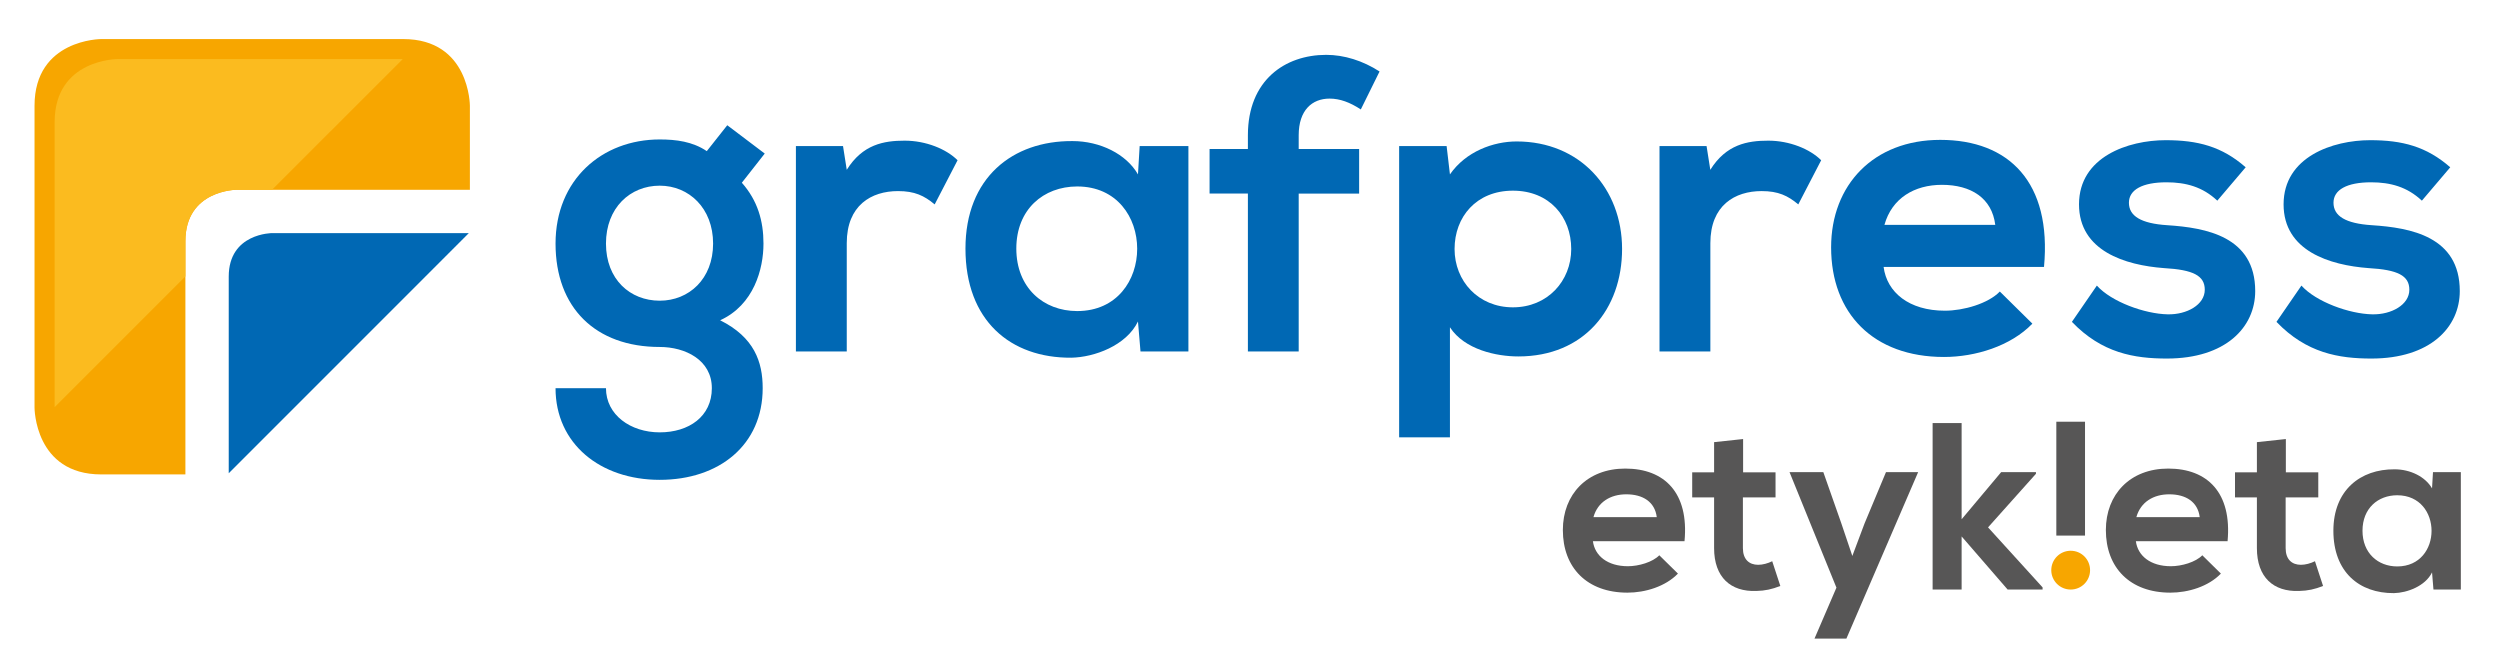
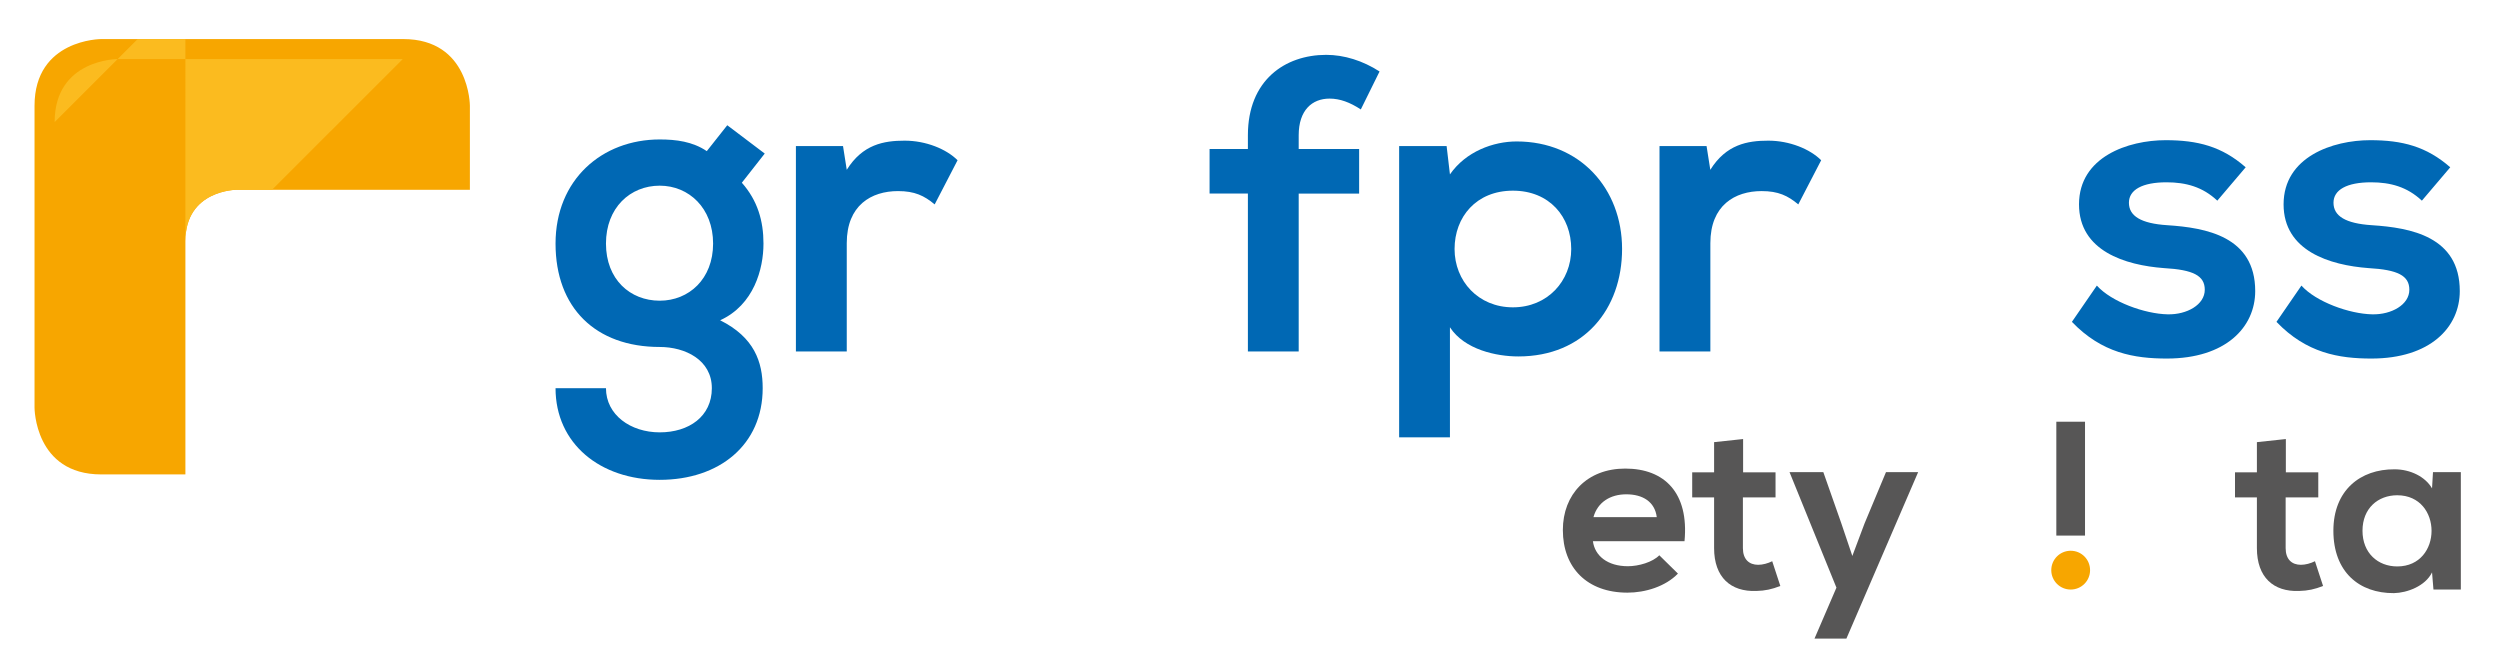
<svg xmlns="http://www.w3.org/2000/svg" xmlns:xlink="http://www.w3.org/1999/xlink" version="1.1" id="Warstwa_1" x="0px" y="0px" viewBox="0 0 474.9 126.58" style="enable-background:new 0 0 474.9 126.58;" xml:space="preserve">
  <style type="text/css">
	.st0{clip-path:url(#SVGID_00000043456767078641985700000017762242416198638210_);fill:#F7A600;}
	.st1{clip-path:url(#SVGID_00000043456767078641985700000017762242416198638210_);fill:#0068B4;}
	.st2{clip-path:url(#SVGID_00000043456767078641985700000017762242416198638210_);fill:#575656;}
	.st3{fill:#575656;}
	.st4{clip-path:url(#SVGID_00000093860903090811760650000000342931594193071035_);fill:#575656;}
	.st5{clip-path:url(#SVGID_00000093860903090811760650000000342931594193071035_);fill:#0068B4;}
	.st6{clip-path:url(#SVGID_00000106867039900384127780000014496703686516034985_);fill:#F7A600;}
	.st7{clip-path:url(#SVGID_00000106867039900384127780000014496703686516034985_);fill:#FBBB1F;}
</style>
  <g>
    <defs>
      <rect id="SVGID_1_" x="6.56" y="7.42" width="460.9" height="113.89" />
    </defs>
    <clipPath id="SVGID_00000064314951080219296270000002378157707561194135_">
      <use xlink:href="#SVGID_1_" style="overflow:visible;" />
    </clipPath>
    <path style="clip-path:url(#SVGID_00000064314951080219296270000002378157707561194135_);fill:#F7A600;" d="M35.22,56.48   L35.22,56.48l0-10.68c0-9.75,9.74-9.75,9.74-9.75h15.42h28.68h0.2V20.09c0,0,0-12.67-12.67-12.67H19.23c0,0-12.67,0-12.67,12.67   v57.36c0,0,0,12.67,12.67,12.67h15.99V56.48z" />
    <path style="clip-path:url(#SVGID_00000064314951080219296270000002378157707561194135_);fill:#0068B4;" d="M115.11,46.27   c0,6.81,4.59,10.85,10.21,10.85c5.54,0,10.14-4.12,10.14-10.85c0-6.73-4.59-11-10.14-11C119.7,35.27,115.11,39.47,115.11,46.27    M138.15,23.79l7.12,5.38l-4.35,5.54c3.01,3.4,4.11,7.28,4.11,11.56c0,4.83-1.82,11.64-8.23,14.57c6.49,3.24,8.08,7.91,8.08,12.9   c0,10.76-8.23,17.41-19.56,17.41c-11.32,0-19.79-6.88-19.79-17.41h9.58c0,5.07,4.67,8.39,10.21,8.39c5.54,0,9.9-3.01,9.9-8.39   c0-5.38-5.07-7.83-9.9-7.83c-12.19,0-19.79-7.44-19.79-19.63c0-12.19,8.86-19.79,19.79-19.79c3.09,0,6.25,0.39,8.94,2.22   L138.15,23.79z" />
    <path style="clip-path:url(#SVGID_00000064314951080219296270000002378157707561194135_);fill:#0068B4;" d="M160.14,27.75   l0.71,4.51c3.01-4.83,7.04-5.54,11-5.54c4.04,0,7.92,1.59,10.05,3.72l-4.35,8.39c-1.98-1.66-3.8-2.53-6.96-2.53   c-5.07,0-9.74,2.69-9.74,9.89v20.58h-9.66V27.75H160.14z" />
-     <path style="clip-path:url(#SVGID_00000064314951080219296270000002378157707561194135_);fill:#0068B4;" d="M193.06,47.22   c0,7.44,5.15,11.87,11.56,11.87c15.2,0,15.2-23.67,0-23.67C198.2,35.43,193.06,39.78,193.06,47.22 M216.49,27.75h9.26v39.02h-9.1   l-0.48-5.7c-2.22,4.59-8.31,6.8-12.67,6.88c-11.55,0.08-20.1-7.04-20.1-20.73c0-13.46,8.94-20.5,20.34-20.42   c5.23,0,10.22,2.46,12.43,6.33L216.49,27.75z" />
    <path style="clip-path:url(#SVGID_00000064314951080219296270000002378157707561194135_);fill:#0068B4;" d="M237.05,66.77v-30   h-7.28v-8.47h7.28v-2.61c0-10.45,7.04-15.27,14.88-15.27c3.4,0,6.96,1.11,10.13,3.16l-3.56,7.21c-2.06-1.35-3.96-2.06-5.94-2.06   c-3.32,0-5.86,2.21-5.86,6.96v2.61h11.48v8.47h-11.48v30H237.05z" />
    <path style="clip-path:url(#SVGID_00000064314951080219296270000002378157707561194135_);fill:#0068B4;" d="M298.47,47.3   c0-6.1-4.12-11.08-11.08-11.08c-6.96,0-11.08,4.99-11.08,11.08c0,6.09,4.51,11.08,11.08,11.08   C293.95,58.38,298.47,53.4,298.47,47.3 M265.78,83.08V27.75h9.02l0.63,5.38c3.01-4.35,8.24-6.26,12.67-6.26   c12.03,0,20.03,8.95,20.03,20.42c0,11.4-7.21,20.42-19.71,20.42c-4.12,0-10.21-1.27-12.99-5.54v20.9H265.78z" />
    <path style="clip-path:url(#SVGID_00000064314951080219296270000002378157707561194135_);fill:#0068B4;" d="M324.18,27.75   l0.71,4.51c3.01-4.83,7.05-5.54,11.01-5.54c4.04,0,7.92,1.59,10.05,3.72l-4.35,8.39c-1.98-1.66-3.8-2.53-6.96-2.53   c-5.07,0-9.74,2.69-9.74,9.89v20.58h-9.66V27.75H324.18z" />
-     <path style="clip-path:url(#SVGID_00000064314951080219296270000002378157707561194135_);fill:#0068B4;" d="M379.02,42.71   c-0.63-5.07-4.59-7.6-10.13-7.6c-5.22,0-9.5,2.53-10.92,7.6H379.02z M357.81,50.71c0.63,4.83,4.83,8.31,11.64,8.31   c3.56,0,8.23-1.35,10.44-3.64l6.18,6.1c-4.12,4.27-10.84,6.33-16.78,6.33c-13.46,0-21.45-8.31-21.45-20.82   c0-11.88,8.07-20.42,20.73-20.42c13.06,0,21.21,8.07,19.71,24.14H357.81z" />
    <path style="clip-path:url(#SVGID_00000064314951080219296270000002378157707561194135_);fill:#0068B4;" d="M421.2,38.12   c-2.77-2.61-5.94-3.49-9.66-3.49c-4.59,0-7.13,1.43-7.13,3.88c0,2.53,2.3,3.95,7.29,4.27c7.36,0.48,16.7,2.14,16.7,12.51   c0,6.89-5.62,12.82-16.78,12.82c-6.17,0-12.35-1.03-18.04-6.97l4.74-6.89c2.77,3.09,9.11,5.38,13.46,5.46   c3.64,0.08,7.04-1.82,7.04-4.67c0-2.69-2.22-3.8-7.75-4.11c-7.36-0.55-16.14-3.25-16.14-12.11c0-9.03,9.34-12.19,16.46-12.19   c6.1,0,10.69,1.19,15.2,5.15L421.2,38.12z" />
    <path style="clip-path:url(#SVGID_00000064314951080219296270000002378157707561194135_);fill:#0068B4;" d="M460.06,38.12   c-2.78-2.61-5.94-3.49-9.66-3.49c-4.59,0-7.13,1.43-7.13,3.88c0,2.53,2.29,3.95,7.29,4.27c7.36,0.48,16.7,2.14,16.7,12.51   c0,6.89-5.62,12.82-16.78,12.82c-6.17,0-12.35-1.03-18.04-6.97l4.74-6.89c2.77,3.09,9.11,5.38,13.46,5.46   c3.64,0.08,7.04-1.82,7.04-4.67c0-2.69-2.22-3.8-7.75-4.11c-7.36-0.55-16.14-3.25-16.14-12.11c0-9.03,9.34-12.19,16.46-12.19   c6.09,0,10.68,1.19,15.2,5.15L460.06,38.12z" />
    <path style="clip-path:url(#SVGID_00000064314951080219296270000002378157707561194135_);fill:#575656;" d="M314.72,98.24   c-0.36-2.9-2.63-4.34-5.79-4.34c-2.98,0-5.43,1.45-6.24,4.34H314.72z M302.59,102.81c0.36,2.76,2.76,4.75,6.65,4.75   c2.03,0,4.7-0.77,5.96-2.08l3.54,3.48c-2.36,2.45-6.2,3.62-9.59,3.62c-7.69,0-12.27-4.75-12.27-11.9c0-6.79,4.62-11.67,11.85-11.67   c7.47,0,12.13,4.61,11.26,13.8H302.59z" />
    <path style="clip-path:url(#SVGID_00000064314951080219296270000002378157707561194135_);fill:#575656;" d="M331.12,83.4v6.33h6.16   v4.75h-6.2v9.64c0,2.13,1.18,3.17,2.9,3.17c0.86,0,1.85-0.27,2.67-0.68l1.54,4.7c-1.59,0.63-2.89,0.91-4.57,0.95   c-4.84,0.18-8.01-2.58-8.01-8.14v-9.64h-4.16v-4.75h4.16v-5.74L331.12,83.4z" />
  </g>
  <polygon class="st3" points="358.26,89.69 354.18,99.46 351.87,105.61 349.75,99.33 346.36,89.69 339.94,89.69 348.85,111.63   344.68,121.31 350.74,121.31 364.37,89.69 " />
-   <polygon class="st3" points="372.63,80.37 372.63,98.64 380.14,89.69 386.75,89.69 386.75,90 377.65,100.18 388.01,111.58   388.01,111.99 381.37,111.99 372.63,101.9 372.63,111.99 367.12,111.99 367.12,80.37 " />
  <g>
    <defs>
      <rect id="SVGID_00000062906402437058978050000003023500729256260536_" x="6.56" y="7.42" width="460.9" height="113.89" />
    </defs>
    <clipPath id="SVGID_00000144325185204565934170000006681017036770181792_">
      <use xlink:href="#SVGID_00000062906402437058978050000003023500729256260536_" style="overflow:visible;" />
    </clipPath>
-     <path style="clip-path:url(#SVGID_00000144325185204565934170000006681017036770181792_);fill:#575656;" d="M417.86,98.24   c-0.36-2.9-2.62-4.34-5.79-4.34c-2.99,0-5.43,1.45-6.25,4.34H417.86z M405.73,102.81c0.36,2.76,2.76,4.75,6.65,4.75   c2.04,0,4.71-0.77,5.97-2.08l3.53,3.48c-2.35,2.45-6.2,3.62-9.59,3.62c-7.69,0-12.26-4.75-12.26-11.9   c0-6.79,4.62-11.67,11.85-11.67c7.47,0,12.12,4.61,11.27,13.8H405.73z" />
    <path style="clip-path:url(#SVGID_00000144325185204565934170000006681017036770181792_);fill:#575656;" d="M434.22,83.4v6.33h6.16   v4.75h-6.2v9.64c0,2.13,1.17,3.17,2.9,3.17c0.86,0,1.85-0.27,2.67-0.68l1.54,4.7c-1.58,0.63-2.89,0.91-4.57,0.95   c-4.84,0.18-8-2.58-8-8.14v-9.64h-4.16v-4.75h4.16v-5.74L434.22,83.4z" />
    <path style="clip-path:url(#SVGID_00000144325185204565934170000006681017036770181792_);fill:#575656;" d="M448.78,100.82   c0,4.25,2.94,6.78,6.6,6.78c8.69,0,8.69-13.52,0-13.52C451.72,94.08,448.78,96.56,448.78,100.82 M462.17,89.69h5.29v22.3h-5.2   l-0.27-3.26c-1.27,2.62-4.75,3.89-7.24,3.94c-6.6,0.04-11.5-4.03-11.5-11.85c0-7.69,5.12-11.72,11.63-11.67   c2.99,0,5.83,1.4,7.11,3.62L462.17,89.69z" />
-     <path style="clip-path:url(#SVGID_00000144325185204565934170000006681017036770181792_);fill:#0068B4;" d="M89.06,44.28H51.7   c0,0-8.25,0-8.25,8.25V89.9L89.06,44.28z" />
  </g>
  <rect x="390.62" y="80.11" class="st3" width="5.45" height="21.63" />
  <g>
    <defs>
      <rect id="SVGID_00000106842670231637132140000018094500281549510812_" x="6.56" y="7.42" width="460.9" height="113.89" />
    </defs>
    <clipPath id="SVGID_00000114753507590896507720000003051668474825861011_">
      <use xlink:href="#SVGID_00000106842670231637132140000018094500281549510812_" style="overflow:visible;" />
    </clipPath>
    <path style="clip-path:url(#SVGID_00000114753507590896507720000003051668474825861011_);fill:#F7A600;" d="M393.35,111.99   c2.04,0,3.68-1.65,3.68-3.68c0-2.04-1.64-3.69-3.68-3.69c-2.04,0-3.69,1.65-3.69,3.69C389.66,110.34,391.31,111.99,393.35,111.99" />
-     <path style="clip-path:url(#SVGID_00000114753507590896507720000003051668474825861011_);fill:#FBBB1F;" d="M35.22,45.8   c0-9.75,9.74-9.75,9.74-9.75h6.71l24.84-24.83H22.35c0,0-11.97,0-11.97,11.97v54.15l24.84-24.84V45.8z" />
+     <path style="clip-path:url(#SVGID_00000114753507590896507720000003051668474825861011_);fill:#FBBB1F;" d="M35.22,45.8   c0-9.75,9.74-9.75,9.74-9.75h6.71l24.84-24.83H22.35c0,0-11.97,0-11.97,11.97l24.84-24.84V45.8z" />
  </g>
</svg>